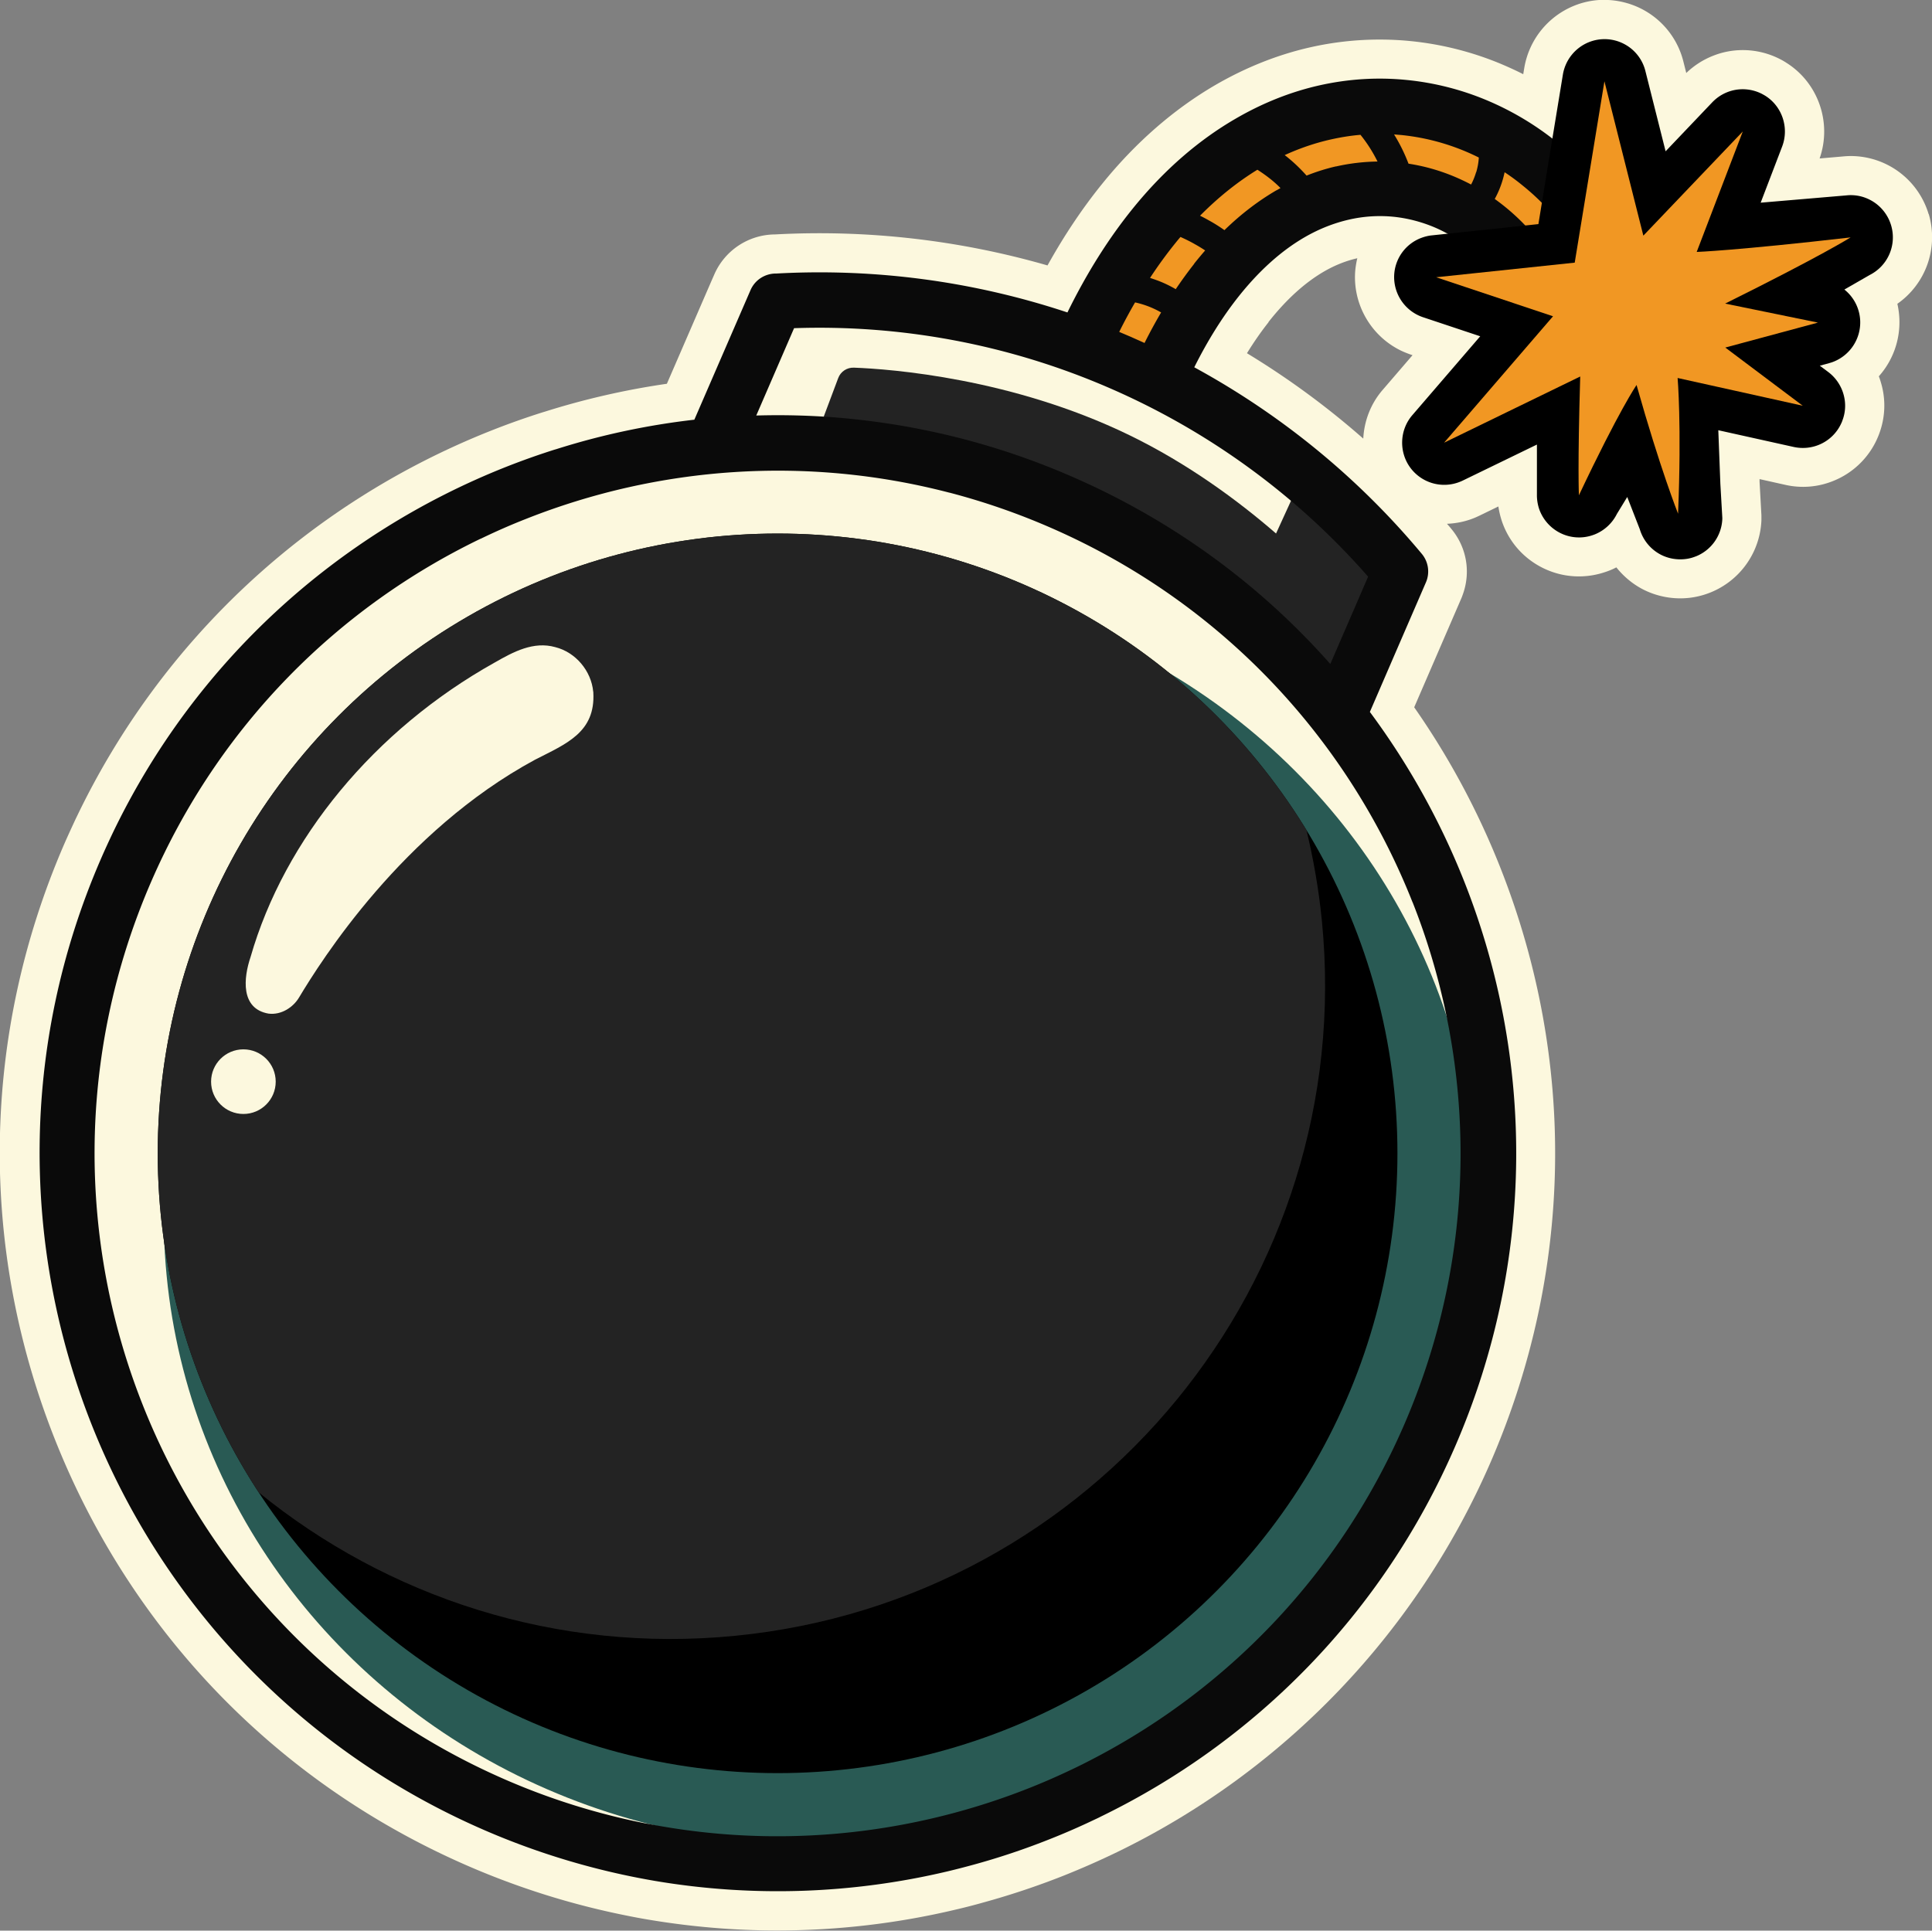
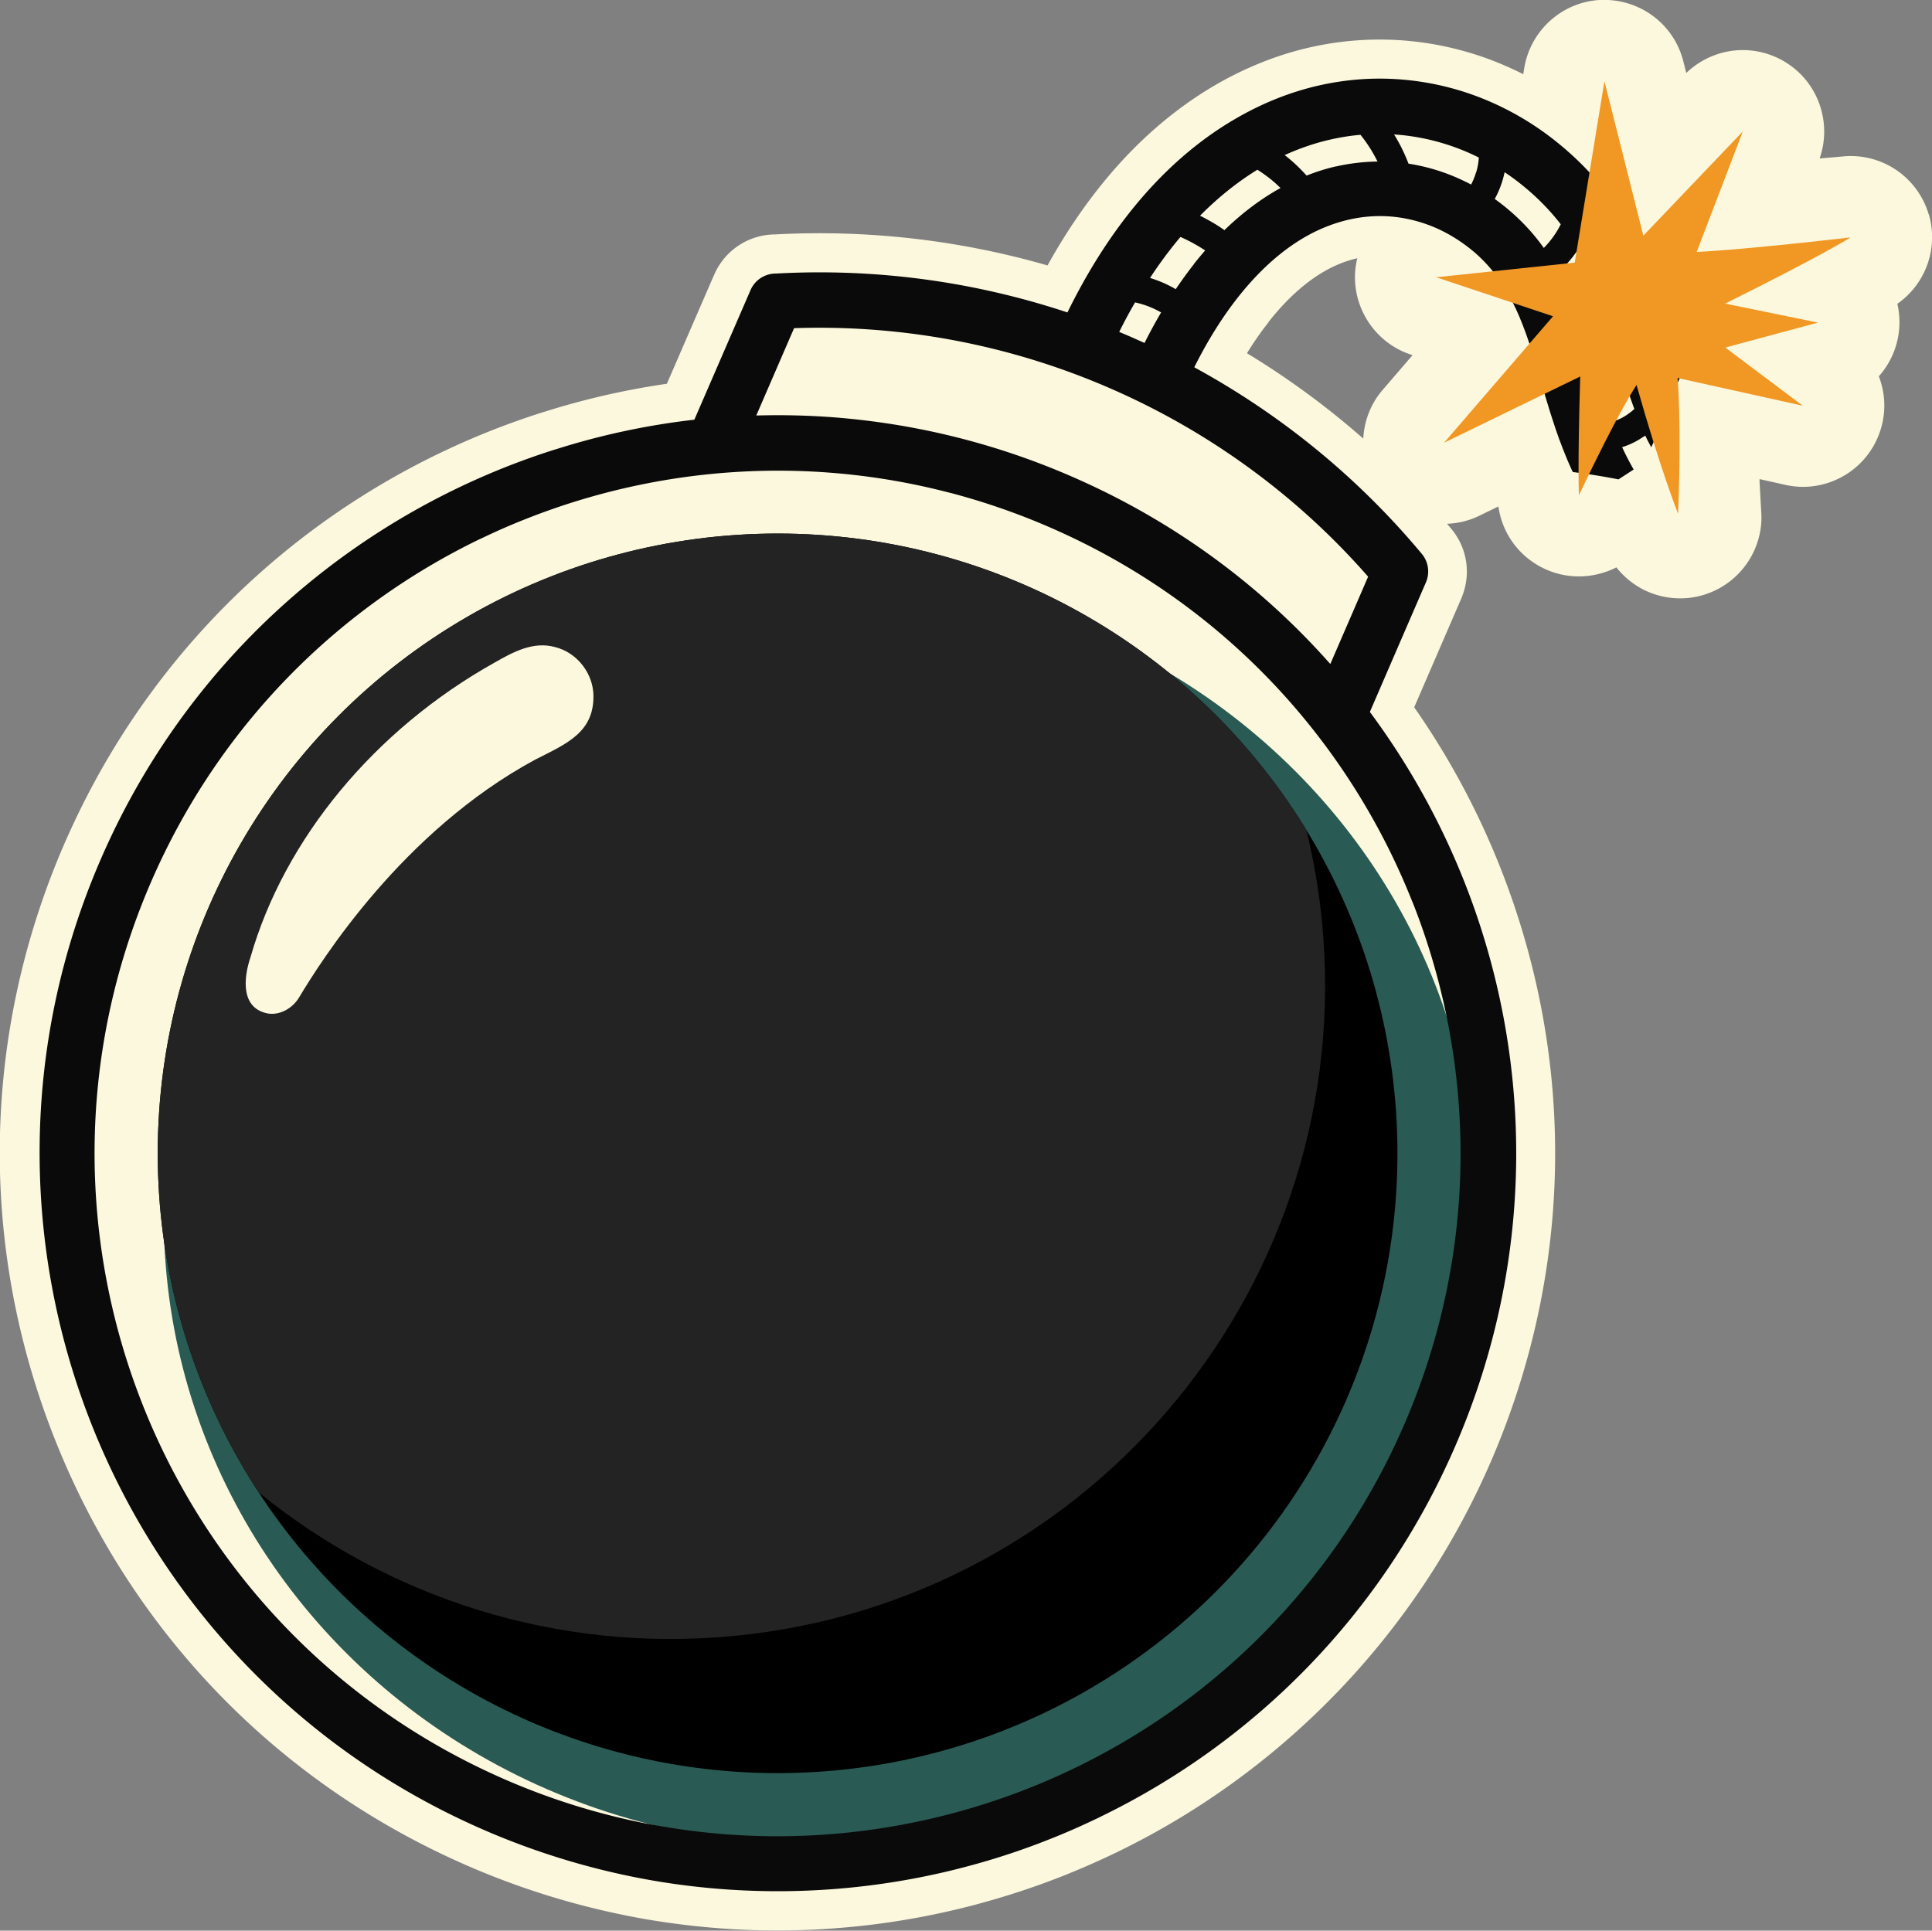
<svg xmlns="http://www.w3.org/2000/svg" id="debom-bom_svg__Laag_2" data-name="Laag 2" viewBox="0 0 207.49 207.37">
  <rect x="0" y="0" width="207.49" height="207.37" fill="#808080" stroke="none" />
  <defs>
    <clipPath id="debom-bom_svg__clippath">
      <circle cx="83.51" cy="123.88" r="66.57" style="stroke-width:0;fill:#000" />
    </clipPath>
    <style>
            .debom-bom_svg__cls-2,.debom-bom_svg__cls-7{stroke-width:0}.debom-bom_svg__cls-2{fill:#fcf8de}.debom-bom_svg__cls-7{fill:#232323}
        </style>
  </defs>
  <g id="debom-bom_svg__Laag_1-2" data-name="Laag 1">
    <path d="M207.13 23.01a8.73 8.73 0 0 0-8.36-6.25c-.3 0-.61.02-.91.05l-2.44.21c1.34-3.82-.13-8.11-3.56-10.27-.24-.16-.49-.3-.73-.42a8.74 8.74 0 0 0-3.95-.95c-1.12 0-2.21.21-3.25.63a8.8 8.8 0 0 0-2.83 1.83l-.31-1.23a8.72 8.72 0 0 0-4.5-5.66c-1.22-.62-2.6-.96-3.98-.96h-.36c-.99.04-1.96.25-2.88.62a8.77 8.77 0 0 0-5.37 6.7l-.11.66c-.78-.4-1.58-.76-2.38-1.1a34 34 0 0 0-9.75-2.46c-1.1-.11-2.21-.16-3.31-.16-2.5 0-5.01.28-7.47.84-3.48.79-6.89 2.15-10.15 4.04-4.48 2.61-8.59 6.19-12.19 10.65-2.11 2.61-4.07 5.54-5.84 8.73a88.5 88.5 0 0 0-29.27-3.33 7.16 7.16 0 0 0-6.53 4.33l-.36.82-4.72 10.89a83 83 0 0 0-13.15 3.01c-.05.01-.09.03-.14.04-1.84.58-3.71 1.24-5.55 1.97-19.63 7.77-35.45 22.51-44.55 41.51-.01.03-.06.12-.07.14-.48 1.03-.9 1.94-1.27 2.79-8.86 20.46-9.22 43.15-1.01 63.88s23.99 37.03 44.45 45.89a84 84 0 0 0 16.76 5.26c.83.17 1.67.33 2.51.47 4.56.77 9.22 1.17 13.85 1.17 6.44 0 12.9-.75 19.18-2.24.95-.22 1.93-.47 2.92-.75 2.92-.8 5.83-1.77 8.66-2.89a88 88 0 0 0 5.81-2.56c17.92-8.71 32.15-23.59 40.08-41.89 8.86-20.46 9.22-43.15 1.01-63.88-2.4-6.06-5.5-11.83-9.23-17.17l5.07-11.72c.05-.11.09-.23.13-.34.9-2.42.45-5.11-1.21-7.1-.15-.19-.31-.37-.47-.55 1-.04 1.98-.24 2.92-.62.2-.08.39-.17.58-.26l2.02-.98q.12.81.39 1.62c.74 2.15 2.26 3.9 4.3 4.94.61.31 1.26.55 1.92.71a8.75 8.75 0 0 0 4.81-.21 7.6 7.6 0 0 0 1.25-.52c.78.98 1.76 1.8 2.89 2.38a8.8 8.8 0 0 0 4.98.89 8.75 8.75 0 0 0 7.71-8.32v-.55l-.2-3.61v-.27l2.78.62a8.6 8.6 0 0 0 5.13-.42 8.7 8.7 0 0 0 4.95-5.1c.63-1.71.71-3.53.23-5.28-.08-.29-.17-.58-.28-.86a8.73 8.73 0 0 0 2.21-6.06 9 9 0 0 0-.22-1.73 8.735 8.735 0 0 0 3.37-9.64Zm-70.9 11.58c1.89-2.4 3.9-4.23 5.97-5.43 1.14-.66 2.33-1.14 3.56-1.42h.01c-.09.36-.15.73-.2 1.11-.39 3.58 1.5 7.08 4.73 8.73.37.19.75.34 1.16.49.01 0 .24.08.24.08l-3.2 3.72c-1.3 1.5-1.99 3.35-2.09 5.24a88 88 0 0 0-12.49-9.17c.74-1.2 1.51-2.31 2.31-3.32Z" style="stroke-width:0;fill:#fcf8de;fill-rule:evenodd" />
    <path d="m83.52 32.48-5.08 13.64 15.62 1.98 24.92 6.87 19.54 15.48 5.98 6.13 4.67-14.63-14.9-14.9-16.38-9.71-13.89-3.1z" class="debom-bom_svg__cls-2" />
-     <path d="m139.23 52.52-2.19 4.79h.01c-4.11-3.56-9.48-7.52-15.78-10.58-12.56-6.1-25.55-7.09-29.56-7.24-.75-.03-1.43.42-1.69 1.12l-1.55 4.13 1.87 2.81 16.96 3.25 20.1 10.21 15.32 12.08 3.39-6.55 3.06-4.59z" class="debom-bom_svg__cls-7" />
-     <circle cx="83.49" cy="123.73" r="76.59" class="debom-bom_svg__cls-2" />
    <ellipse cx="88.13" cy="130.16" rx="70.56" ry="67.96" style="stroke-width:0;fill:#295a54" transform="rotate(-5.61 88.14 130.243)" />
-     <path d="M176.45 49.77c.69-1.21 1.24-2.48 1.76-3.76s-.14-.55-.14-.55l-.19-.72-.21-.8-.28-1.05-.19-.75-.39-1.51-.08-.31-.23-.9-1.11-4.25-.17-.64-.04-.16-.17-.64-.04-.16-.37-1.43-.29-1.1-.42-1.6-.28-1.1-.41-1.55-.23-.86-.17-.17h-.01l-.59-.61h-.01l-.58-.61h-.01l-2.32-2.38h-.01l-5.84-5.98-11.42-3.09-9.88-.1-12.72 3.12-7.13 8.3L117.77 36l3.35 1.97 1.77 1.04.27-.3 10.55-11.91 13.45-5.29 6.55 1.03 6.08 4.14.83.91 1.24 1.35 2.25 2.45.89.98.34.37.55.6.34.37.55.6.32.35v.02l.28.86.31.96.27.85 2.05 6.37.11.33.18.55.11.33.18.55.02.07.13.21.26.43.5.81.29.47.5.81.39.63.27.43.28.46.17.28.37.61.35.57.02.04c.76-.49 1.52-.99 2.28-1.49 0-.01.01-.03.02-.04Z" style="stroke-width:0;fill:#f19723" />
-     <path d="M176.53 46.91c.06-.04.12-.08.17-.12.05.1.1.2.14.3.09.19.19.37.29.56l.21.39c1.17-2.51 1.98-5.17 3.18-7.66 0-.02-.01-.03-.02-.05-.07-.21-.14-.43-.21-.64-.01-.04-.03-.08-.04-.13-.08-.25-.16-.51-.24-.77s-.16-.52-.23-.78c-.08-.28-.17-.57-.25-.85l-.09-.33c-.05-.18-.1-.35-.15-.52l-.09-.33c0-.01 0-.03-.01-.04s0-.02-.01-.04c-.09-.31-.18-.62-.26-.92l-.08-.26c-.07-.24-.13-.47-.2-.7-.03-.09-.05-.18-.08-.26-.03-.12-.07-.25-.11-.37-.06-.21-.13-.42-.19-.63-.02-.05-.03-.11-.05-.16-.06-.21-.13-.42-.19-.63-.02-.05-.03-.1-.05-.16-.07-.21-.13-.41-.2-.62a1 1 0 0 1-.05-.16c-.07-.2-.14-.41-.21-.62-.42-1.24-.9-2.47-1.45-3.7-.14-.32-.29-.63-.44-.94-.1-.2-.2-.41-.3-.61-.14-.28-.29-.56-.44-.84-.1-.18-.2-.36-.31-.54-.15-.25-.29-.5-.45-.75s0-.01-.01-.02c0 0 0-.01-.01-.02-.16-.26-.33-.52-.5-.77v-.01c-.17-.25-.34-.49-.51-.74 0 0 0-.01-.01-.02-.64-.91-1.36-1.8-2.16-2.69v-.01a33 33 0 0 0-3.65-3.43 31.3 31.3 0 0 0-7.64-4.57 29.8 29.8 0 0 0-8.55-2.16c-3.08-.31-6.25-.13-9.43.59-2.99.68-6 1.85-8.97 3.58-3.88 2.25-7.62 5.43-11.04 9.66-2.53 3.13-4.89 6.83-7 11.14a84.4 84.4 0 0 0-31.26-4.18c-1.17-.02-2.29.65-2.78 1.79l-.36.83-5.67 13.08c-5.08.58-10.07 1.65-14.91 3.19h-.02a80 80 0 0 0-5.27 1.87c-17.99 7.12-33.39 20.78-42.32 39.45-.43.91-.85 1.82-1.25 2.75-8.7 20.09-8.43 41.8-.96 60.67 7.47 18.86 22.13 34.88 42.22 43.58a79.8 79.8 0 0 0 18.3 5.44 79.1 79.1 0 0 0 31.37-1.02c.93-.22 1.85-.46 2.77-.71a77 77 0 0 0 8.22-2.75c1.65-.65 3.27-1.36 4.86-2.12.22-.1.43-.2.64-.31 16.45-7.99 30.23-21.69 38.07-39.79 8.7-20.09 8.43-41.8.96-60.66a80 80 0 0 0-10.13-18.2l.02-.05 2.77-6.41 3.23-7.46c.43-.99.29-2.19-.45-3.07a84 84 0 0 0-15.32-14.29 85 85 0 0 0-9.11-5.74c1.47-2.94 3.05-5.43 4.68-7.5 2.31-2.93 4.73-5.05 7.16-6.46 1.55-.9 3.14-1.52 4.73-1.89 1.63-.38 3.25-.47 4.8-.32 1.5.15 2.96.53 4.34 1.1 1.43.6 2.78 1.42 4.02 2.42.13.11.27.22.4.33.5.44.97.9 1.4 1.38.67.74 1.25 1.54 1.77 2.37.19.3.36.6.53.91.06.11.13.23.19.35.1.18.19.36.28.55.06.11.11.23.17.34.14.3.27.59.4.89.07.15.13.31.19.46.06.14.11.28.17.42l.06.15c.09.25.19.5.28.75.07.18.13.37.2.55.14.42.29.84.42 1.27.02.06.04.11.05.17l.18.58c.02.07.04.14.07.21.06.19.12.39.18.59l.06.21c.06.19.12.39.17.59.1.35.21.7.31 1.06.05.18.11.36.16.53.08.26.15.51.23.77.01.04.03.08.04.13.06.21.13.43.19.64.01.04.03.09.04.13.03.09.05.19.09.28a42 42 0 0 0 .41 1.33c.11.34.22.67.33 1.01.03.08.05.16.08.24.09.27.18.53.28.8.04.11.07.21.11.32.03.09.06.17.1.26.07.2.15.39.22.59.05.13.1.26.15.38l.18.45.08.2c.09.21.17.42.26.62.16.37.32.73.49 1.09 1.65.21 3.28.47 4.91.79l1.63-1.06c-.26-.45-.5-.9-.73-1.35-.08-.15-.15-.3-.23-.46-.1-.2-.19-.4-.28-.59a8 8 0 0 0 1.2-.48c.13-.06.26-.13.38-.2.01 0 .02-.01.04-.02.14-.08.27-.16.41-.25.11-.07.22-.14.33-.22ZM121.9 32.48a9.8 9.8 0 0 1 2.8 1.08c-.61 1.04-1.21 2.13-1.78 3.28-.48-.22-.97-.43-1.45-.65-.42-.18-.85-.36-1.27-.54a53 53 0 0 1 1.71-3.18Zm29.8 64.41c1.54 3.88 2.74 7.9 3.6 12 3 14.32 1.76 29.68-4.49 44.12-6.92 15.97-18.83 28.23-33.12 35.75-.89.47-1.8.93-2.72 1.36-1.47.7-2.96 1.35-4.48 1.95-12.79 5.06-26.99 6.54-40.97 3.81h-.04a73.4 73.4 0 0 1-15.11-4.69c-18.58-8.05-32.15-22.86-39.05-40.31-6.91-17.45-7.15-37.54.89-56.12C23.49 77.95 36.3 65.25 51.6 57.87h.02c1.61-.78 3.25-1.5 4.91-2.15 14.15-5.6 30.03-6.82 45.44-2.8h.02c3.59.94 7.15 2.16 10.66 3.68 18.58 8.04 32.15 22.86 39.05 40.31Zm-13.05-43.1c2.94 2.49 5.71 5.21 8.28 8.15l-1.76 4.07-2.3 5.31c-7.46-8.44-16.85-15.41-27.87-20.18a79.1 79.1 0 0 0-22.94-6.08c-1.2-.13-2.39-.24-3.58-.31q-3.645-.225-7.26-.12l4.06-9.38a78.2 78.2 0 0 1 33.83 6.41 78.5 78.5 0 0 1 19.55 12.14Zm-10.4-25.45c-.67.85-1.33 1.76-1.98 2.72-.56-.33-1.14-.61-1.74-.85q-.51-.195-1.02-.36c.87-1.33 1.77-2.56 2.69-3.7.19-.24.38-.47.58-.7.53.24 1.05.49 1.55.78.38.21.74.43 1.1.67-.4.46-.8.94-1.19 1.43Zm8.85-7.91c-1.91 1.11-3.79 2.53-5.6 4.29-.55-.39-1.12-.75-1.71-1.07-.3-.17-.6-.33-.91-.48 1.99-2.01 4.06-3.65 6.16-4.94.55.35 1.08.73 1.59 1.15.31.26.61.53.89.82l-.42.24Zm6.38-2.56c-1.05.24-2.1.57-3.16.99-.56-.63-1.16-1.22-1.8-1.76-.18-.15-.36-.3-.55-.44 1.64-.75 3.3-1.31 4.95-1.68 1.07-.24 2.13-.41 3.19-.5a15.3 15.3 0 0 1 1.83 2.87c-1.47.02-2.96.19-4.46.53Zm15.05.62c-.14.46-.31.9-.54 1.33-.57-.3-1.16-.58-1.75-.83-1.59-.67-3.26-1.15-4.97-1.41-.36-.94-.79-1.85-1.3-2.72-.08-.14-.17-.28-.25-.42l.75.06a24 24 0 0 1 8.35 2.42c-.03.54-.13 1.07-.28 1.58Zm7.27 8.14c-1.1-1.55-2.45-3.02-4.13-4.39q-.555-.45-1.14-.87c.36-.65.64-1.33.85-2.04.08-.27.15-.55.21-.83.67.44 1.32.92 1.94 1.43a25 25 0 0 1 4.09 4.16 10 10 0 0 1-1.81 2.53Zm3.77 7.73v-.02c-.12-.35-.24-.7-.37-1.04s0-.02 0-.02c-.12-.34-.25-.67-.39-1.01v-.02c-.13-.32-.27-.65-.41-.97v-.02c-.3-.69-.63-1.38-.99-2.05.6-.55 1.15-1.15 1.64-1.81.14-.19.28-.38.41-.58a26 26 0 0 1 .58 1.05c.15.29.3.59.44.89v.02q.225.465.42.93v.02c.14.32.28.65.41.97v.02c.54 1.35.98 2.71 1.39 4.08-.41.38-.85.73-1.32 1.03-.36.24-.73.45-1.12.64-.22-.72-.45-1.42-.69-2.12Zm5.51 9.93c-.23.19-.47.35-.73.5-.04.02-.09.05-.13.07-.08.04-.17.09-.26.13q-.345.165-.72.27l-.11.03c-.02 0-.05.01-.07.02h-.02c-.14-.37-.27-.75-.4-1.13-.1-.29-.19-.57-.29-.86l-.24-.75c-.06-.19-.12-.37-.17-.56-.04-.11-.07-.23-.1-.34-.24-.78-.47-1.57-.7-2.34.66-.29 1.3-.63 1.9-1.03.2-.13.39-.26.58-.4.58 2.03 1.16 4.05 1.9 6.02-.13.13-.27.25-.41.36Z" style="stroke-width:0;fill:#0a0a0a" />
+     <path d="M176.53 46.91c.06-.04.12-.08.17-.12.05.1.1.2.14.3.09.19.19.37.29.56l.21.39c1.17-2.51 1.98-5.17 3.18-7.66 0-.02-.01-.03-.02-.05-.07-.21-.14-.43-.21-.64-.01-.04-.03-.08-.04-.13-.08-.25-.16-.51-.24-.77s-.16-.52-.23-.78c-.08-.28-.17-.57-.25-.85l-.09-.33c-.05-.18-.1-.35-.15-.52l-.09-.33c0-.01 0-.03-.01-.04s0-.02-.01-.04c-.09-.31-.18-.62-.26-.92l-.08-.26c-.07-.24-.13-.47-.2-.7-.03-.09-.05-.18-.08-.26-.03-.12-.07-.25-.11-.37-.06-.21-.13-.42-.19-.63-.02-.05-.03-.11-.05-.16-.06-.21-.13-.42-.19-.63-.02-.05-.03-.1-.05-.16-.07-.21-.13-.41-.2-.62a1 1 0 0 1-.05-.16c-.07-.2-.14-.41-.21-.62-.42-1.24-.9-2.47-1.45-3.7-.14-.32-.29-.63-.44-.94-.1-.2-.2-.41-.3-.61-.14-.28-.29-.56-.44-.84-.1-.18-.2-.36-.31-.54-.15-.25-.29-.5-.45-.75s0-.01-.01-.02c0 0 0-.01-.01-.02-.16-.26-.33-.52-.5-.77v-.01c-.17-.25-.34-.49-.51-.74 0 0 0-.01-.01-.02-.64-.91-1.36-1.8-2.16-2.69v-.01a33 33 0 0 0-3.65-3.43 31.3 31.3 0 0 0-7.64-4.57 29.8 29.8 0 0 0-8.55-2.16c-3.08-.31-6.25-.13-9.43.59-2.99.68-6 1.85-8.97 3.58-3.88 2.25-7.62 5.43-11.04 9.66-2.53 3.13-4.89 6.83-7 11.14a84.4 84.4 0 0 0-31.26-4.18c-1.17-.02-2.29.65-2.78 1.79l-.36.83-5.67 13.08c-5.08.58-10.07 1.65-14.91 3.19h-.02a80 80 0 0 0-5.27 1.87c-17.99 7.12-33.39 20.78-42.32 39.45-.43.91-.85 1.82-1.25 2.75-8.7 20.09-8.43 41.8-.96 60.67 7.47 18.86 22.13 34.88 42.22 43.58a79.8 79.8 0 0 0 18.3 5.44 79.1 79.1 0 0 0 31.37-1.02c.93-.22 1.85-.46 2.77-.71a77 77 0 0 0 8.22-2.75c1.65-.65 3.27-1.36 4.86-2.12.22-.1.43-.2.64-.31 16.45-7.99 30.23-21.69 38.07-39.79 8.7-20.09 8.43-41.8.96-60.66a80 80 0 0 0-10.13-18.2l.02-.05 2.77-6.41 3.23-7.46c.43-.99.29-2.19-.45-3.07a84 84 0 0 0-15.32-14.29 85 85 0 0 0-9.11-5.74c1.47-2.94 3.05-5.43 4.68-7.5 2.31-2.93 4.73-5.05 7.16-6.46 1.55-.9 3.14-1.52 4.73-1.89 1.63-.38 3.25-.47 4.8-.32 1.5.15 2.96.53 4.34 1.1 1.43.6 2.78 1.42 4.02 2.42.13.11.27.22.4.33.5.44.97.9 1.4 1.38.67.74 1.25 1.54 1.77 2.37.19.3.36.6.53.91.06.11.13.23.19.35.1.18.19.36.28.55.06.11.11.23.17.34.14.3.27.59.4.89.07.15.13.31.19.46.06.14.11.28.17.42l.06.15c.09.25.19.5.28.75.07.18.13.37.2.55.14.42.29.84.42 1.27.02.06.04.11.05.17l.18.58c.02.07.04.14.07.21.06.19.12.39.18.59l.06.21c.06.19.12.39.17.59.1.35.21.7.31 1.06.05.18.11.36.16.53.08.26.15.51.23.77.01.04.03.08.04.13.06.21.13.43.19.64.01.04.03.09.04.13.03.09.05.19.09.28a42 42 0 0 0 .41 1.33c.11.34.22.67.33 1.01.03.08.05.16.08.24.09.27.18.53.28.8.04.11.07.21.11.32.03.09.06.17.1.26.07.2.15.39.22.59.05.13.1.26.15.38l.18.45.08.2c.09.21.17.42.26.62.16.37.32.73.49 1.09 1.65.21 3.28.47 4.91.79l1.63-1.06c-.26-.45-.5-.9-.73-1.35-.08-.15-.15-.3-.23-.46-.1-.2-.19-.4-.28-.59a8 8 0 0 0 1.2-.48c.13-.06.26-.13.38-.2.01 0 .02-.01.04-.02.14-.08.27-.16.41-.25.11-.07.22-.14.33-.22ZM121.9 32.48a9.8 9.8 0 0 1 2.8 1.08c-.61 1.04-1.21 2.13-1.78 3.28-.48-.22-.97-.43-1.45-.65-.42-.18-.85-.36-1.27-.54a53 53 0 0 1 1.71-3.18Zm29.8 64.41c1.54 3.88 2.74 7.9 3.6 12 3 14.32 1.76 29.68-4.49 44.12-6.92 15.97-18.83 28.23-33.12 35.75-.89.47-1.8.93-2.72 1.36-1.47.7-2.96 1.35-4.48 1.95-12.79 5.06-26.99 6.54-40.97 3.81h-.04a73.4 73.4 0 0 1-15.11-4.69c-18.58-8.05-32.15-22.86-39.05-40.31-6.91-17.45-7.15-37.54.89-56.12C23.49 77.95 36.3 65.25 51.6 57.87h.02c1.61-.78 3.25-1.5 4.91-2.15 14.15-5.6 30.03-6.82 45.44-2.8h.02c3.59.94 7.15 2.16 10.66 3.68 18.58 8.04 32.15 22.86 39.05 40.31Zm-13.05-43.1c2.94 2.49 5.71 5.21 8.28 8.15l-1.76 4.07-2.3 5.31c-7.46-8.44-16.85-15.41-27.87-20.18a79.1 79.1 0 0 0-22.94-6.08c-1.2-.13-2.39-.24-3.58-.31q-3.645-.225-7.26-.12l4.06-9.38a78.2 78.2 0 0 1 33.83 6.41 78.5 78.5 0 0 1 19.55 12.14Zm-10.4-25.45c-.67.85-1.33 1.76-1.98 2.72-.56-.33-1.14-.61-1.74-.85q-.51-.195-1.02-.36c.87-1.33 1.77-2.56 2.69-3.7.19-.24.38-.47.58-.7.53.24 1.05.49 1.55.78.38.21.74.43 1.1.67-.4.46-.8.94-1.19 1.43Zm8.85-7.91c-1.91 1.11-3.79 2.53-5.6 4.29-.55-.39-1.12-.75-1.71-1.07-.3-.17-.6-.33-.91-.48 1.99-2.01 4.06-3.65 6.16-4.94.55.35 1.08.73 1.59 1.15.31.26.61.53.89.82Zm6.38-2.56c-1.05.24-2.1.57-3.16.99-.56-.63-1.16-1.22-1.8-1.76-.18-.15-.36-.3-.55-.44 1.64-.75 3.3-1.31 4.95-1.68 1.07-.24 2.13-.41 3.19-.5a15.3 15.3 0 0 1 1.83 2.87c-1.47.02-2.96.19-4.46.53Zm15.05.62c-.14.46-.31.9-.54 1.33-.57-.3-1.16-.58-1.75-.83-1.59-.67-3.26-1.15-4.97-1.41-.36-.94-.79-1.85-1.3-2.72-.08-.14-.17-.28-.25-.42l.75.06a24 24 0 0 1 8.35 2.42c-.03.54-.13 1.07-.28 1.58Zm7.27 8.14c-1.1-1.55-2.45-3.02-4.13-4.39q-.555-.45-1.14-.87c.36-.65.64-1.33.85-2.04.08-.27.15-.55.21-.83.67.44 1.32.92 1.94 1.43a25 25 0 0 1 4.09 4.16 10 10 0 0 1-1.81 2.53Zm3.77 7.73v-.02c-.12-.35-.24-.7-.37-1.04s0-.02 0-.02c-.12-.34-.25-.67-.39-1.01v-.02c-.13-.32-.27-.65-.41-.97v-.02c-.3-.69-.63-1.38-.99-2.05.6-.55 1.15-1.15 1.64-1.81.14-.19.28-.38.41-.58a26 26 0 0 1 .58 1.05c.15.29.3.59.44.89v.02q.225.465.42.93v.02c.14.32.28.65.41.97v.02c.54 1.35.98 2.71 1.39 4.08-.41.38-.85.73-1.32 1.03-.36.24-.73.45-1.12.64-.22-.72-.45-1.42-.69-2.12Zm5.51 9.93c-.23.19-.47.35-.73.5-.04.02-.09.05-.13.07-.08.04-.17.09-.26.13q-.345.165-.72.27l-.11.03c-.02 0-.05.01-.07.02h-.02c-.14-.37-.27-.75-.4-1.13-.1-.29-.19-.57-.29-.86l-.24-.75c-.06-.19-.12-.37-.17-.56-.04-.11-.07-.23-.1-.34-.24-.78-.47-1.57-.7-2.34.66-.29 1.3-.63 1.9-1.03.2-.13.39-.26.58-.4.58 2.03 1.16 4.05 1.9 6.02-.13.13-.27.25-.41.36Z" style="stroke-width:0;fill:#0a0a0a" />
    <circle cx="83.51" cy="123.88" r="66.57" style="fill:#000" />
    <path d="M78.95 175.7c-19.2 1.89-37.35-4.15-51.21-15.44-5.68-8.69-9.4-18.83-10.49-29.88-3.6-36.59 23.15-69.17 59.74-72.76 26.23-2.58 50.4 10.44 63.31 31.5.77 3.19 1.34 6.46 1.67 9.82 3.79 38.6-24.42 72.96-63.02 76.76" class="debom-bom_svg__cls-7" style="clip-path:url(#debom-bom_svg__clippath)" />
-     <circle cx="26.14" cy="116.18" r="3.47" class="debom-bom_svg__cls-2" />
    <path d="M63.71 74.3c-.21-2.25-1.89-4.24-4.07-4.79-2.34-.66-4.5.5-6.49 1.64-12.97 7.24-22.61 19-26.24 31.64-.76 2.24-1.1 5.55 1.92 6.08 1.4.18 2.67-.7 3.28-1.72 2.36-3.93 11.1-17.85 25.35-25.55 3.31-1.7 6.51-2.91 6.26-7.23v-.06Z" class="debom-bom_svg__cls-2" />
-     <path d="M182.12 59.76c-.37.15-.76.25-1.15.29-.89.1-1.79-.06-2.58-.46a4.54 4.54 0 0 1-2.28-2.74l-1.35-3.47-1.11 1.82c-.5 1-1.34 1.78-2.38 2.2-.08.03-.16.06-.25.09a4.5 4.5 0 0 1-3.49-.26 4.57 4.57 0 0 1-2.23-2.56 4.7 4.7 0 0 1-.24-1.57v-5.35l-7.97 3.87c-.1.05-.2.09-.3.13a4.524 4.524 0 0 1-5.27-1.44c-1.3-1.69-1.24-4.1.16-5.72l7.29-8.47-6.15-2.05a4.55 4.55 0 0 1-3.07-4.78 4.5 4.5 0 0 1 2.82-3.71c.39-.15.79-.26 1.21-.3l4.57-.48 2.29-.24 1.76-.19 2.82-.3 1.16-7.12.61-3.71.86-5.24a4.56 4.56 0 0 1 2.79-3.47 4.52 4.52 0 0 1 3.74.17 4.5 4.5 0 0 1 2.33 2.93l2.17 8.62 5.01-5.26c.45-.47.99-.84 1.59-1.08 1.21-.49 2.58-.42 3.74.17.11.06.24.13.37.21 1.81 1.14 2.57 3.43 1.81 5.44l-2.31 6.04 9.17-.78c.88-.1 1.77.06 2.56.47 1.1.56 1.93 1.56 2.28 2.75a4.52 4.52 0 0 1-2.29 5.32l-2.73 1.57c1.03.82 1.66 2.06 1.7 3.4a4.54 4.54 0 0 1-2.84 4.34c-.17.07-.34.12-.51.17l-.99.27.91.68c.8.6 1.39 1.47 1.65 2.44.25.91.21 1.87-.13 2.76-.04.13-.09.24-.13.32a4.5 4.5 0 0 1-2.43 2.31c-.85.34-1.77.41-2.66.22l-5.09-1.13-3.02-.67.22 5.75.21 3.65v.13a4.52 4.52 0 0 1-2.84 4.02Z" style="stroke-width:0;fill-rule:evenodd;fill:#000" />
    <path d="M185.29 32.6c10.32-5.12 13.46-7.1 13.46-7.1-12.37 1.42-16.53 1.56-16.53 1.56 3.3-8.63 4.95-12.94 4.95-12.94l-10.68 11.19c-2.78-11.05-4.18-16.58-4.18-16.58-2.13 12.99-3.19 19.48-3.19 19.48-9.92 1.05-14.88 1.57-14.88 1.57 8.37 2.79 12.55 4.19 12.55 4.19-7.8 9.06-11.7 13.58-11.7 13.58 9.75-4.74 14.62-7.11 14.62-7.11-.29 9.75-.14 12.76-.14 12.76 4.32-9.14 6.19-11.85 6.19-11.85 2.55 9.05 4.46 13.83 4.46 13.83.39-9.56-.05-14.58-.05-14.58 8.96 1.99 13.44 2.98 13.44 2.98l-8.32-6.25c6.63-1.79 9.95-2.68 9.95-2.68l-9.96-2.04Z" style="stroke-width:0;fill-rule:evenodd;fill:#f19723" />
  </g>
</svg>